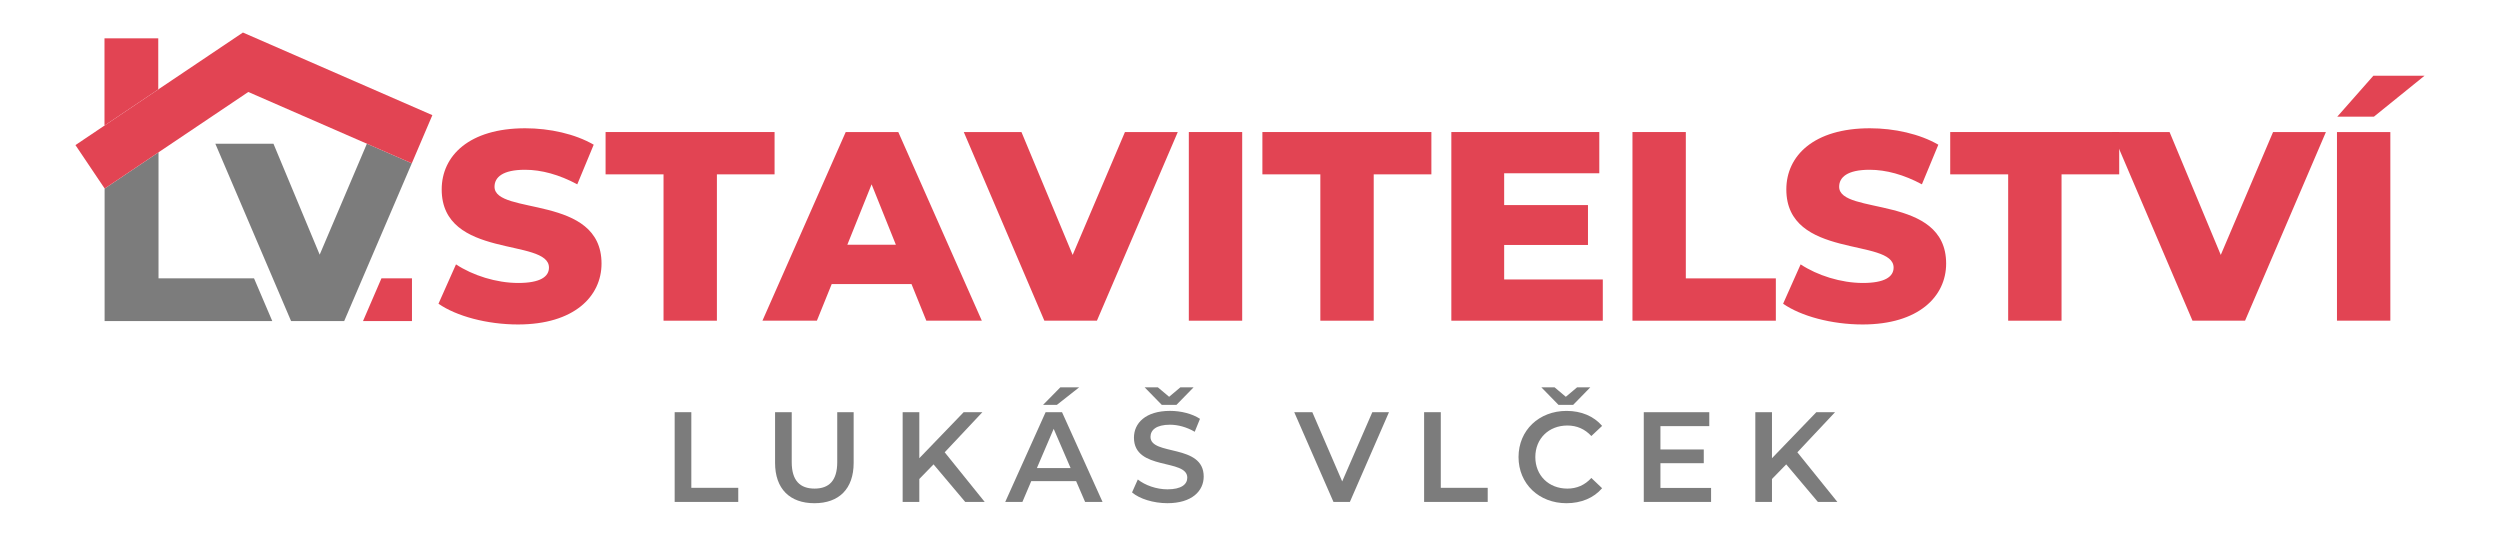
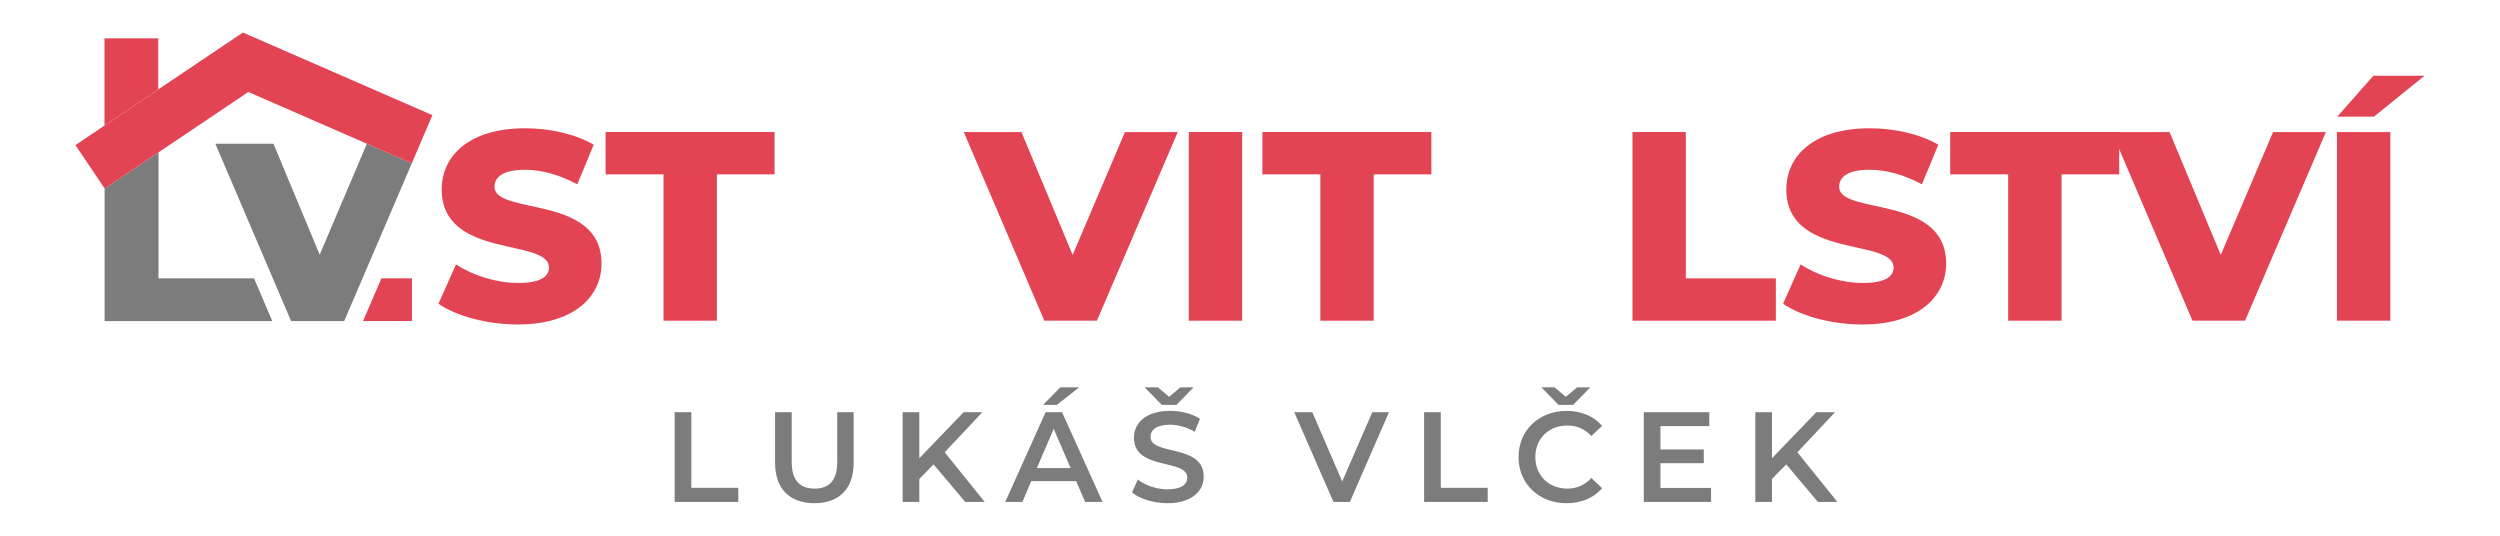
<svg xmlns="http://www.w3.org/2000/svg" id="Vrstva_1" data-name="Vrstva 1" viewBox="0 0 1320.47 282.96">
  <defs>
    <style>
      .cls-1 {
        fill: #7c7c7c;
      }

      .cls-2 {
        fill: #e24453;
      }
    </style>
  </defs>
  <g>
    <path class="cls-1" d="M356.35,217.71h8.8v39.95h24.79v7.45h-33.59v-47.4Z" />
    <path class="cls-1" d="M409.38,244.46v-26.75h8.8v26.41c0,9.75,4.4,13.95,12.05,13.95s11.99-4.2,11.99-13.95v-26.41h8.67v26.75c0,13.81-7.79,21.33-20.72,21.33s-20.79-7.52-20.79-21.33Z" />
    <path class="cls-1" d="M493.09,245.27l-7.52,7.72v12.12h-8.8v-47.4h8.8v24.31l23.43-24.31h9.89l-19.91,21.19,21.12,26.2h-10.29l-16.73-19.84Z" />
    <path class="cls-1" d="M568.39,254.14h-23.7l-4.67,10.97h-9.07l21.33-47.4h8.67l21.4,47.4h-9.21l-4.74-10.97ZM565.48,247.23l-8.94-20.72-8.87,20.72h17.81ZM558.24,213.85h-7.31l9.14-9.28h9.95l-11.78,9.28Z" />
    <path class="cls-1" d="M635.78,251.7c0,7.58-6.16,14.08-19.16,14.08-7.38,0-14.76-2.3-18.69-5.69l3.05-6.84c3.79,3.05,9.82,5.21,15.64,5.21,7.38,0,10.49-2.64,10.49-6.16,0-10.22-28.17-3.52-28.17-21.13,0-7.65,6.1-14.15,19.1-14.15,5.69,0,11.65,1.49,15.78,4.2l-2.78,6.84c-4.27-2.51-8.94-3.73-13.07-3.73-7.31,0-10.29,2.84-10.29,6.43,0,10.09,28.1,3.52,28.1,20.92ZM613.64,213.85l-9.07-9.28h6.98l5.96,5.01,5.96-5.01h6.98l-9.07,9.28h-7.72Z" />
    <path class="cls-1" d="M733.64,217.71l-20.65,47.4h-8.67l-20.72-47.4h9.55l15.78,36.57,15.91-36.57h8.8Z" />
    <path class="cls-1" d="M752.21,217.71h8.8v39.95h24.78v7.45h-33.59v-47.4Z" />
    <path class="cls-1" d="M840.52,252.45l5.69,5.42c-4.4,5.14-11.04,7.92-18.82,7.92-14.49,0-25.32-10.22-25.32-24.38s10.84-24.38,25.39-24.38c7.72,0,14.36,2.78,18.76,7.92l-5.69,5.35c-3.45-3.73-7.72-5.55-12.66-5.55-9.82,0-16.93,6.91-16.93,16.66s7.11,16.66,16.93,16.66c4.94,0,9.21-1.83,12.66-5.62ZM823.18,213.85l-9.07-9.28h6.98l5.96,5.01,5.96-5.01h6.98l-9.07,9.28h-7.72Z" />
    <path class="cls-1" d="M903.77,257.73v7.38h-35.55v-47.4h34.6v7.38h-25.8v12.32h22.89v7.24h-22.89v13.07h26.74Z" />
    <path class="cls-1" d="M943.46,245.27l-7.52,7.72v12.12h-8.8v-47.4h8.8v24.31l23.43-24.31h9.89l-19.91,21.19,21.12,26.2h-10.29l-16.73-19.84Z" />
  </g>
  <g>
    <g>
      <polygon class="cls-2" points="217.6 147.02 201.47 147.02 191.73 169.6 217.6 169.6 217.6 147.02" />
      <polygon class="cls-2" points="83.59 20.26 55.19 20.26 55.19 66.32 83.59 47.23 83.59 20.26" />
      <polyline class="cls-1" points="217.51 86.26 193.82 75.92 193.78 75.92 168.85 134.51 144.44 75.92 113.74 75.92 153.75 169.6 181.79 169.6" />
      <polygon class="cls-1" points="55.28 99.58 55.25 99.54 55.25 169.6 143.82 169.6 134.18 147.02 83.73 147.02 83.73 80.46 55.28 99.58" />
      <polygon class="cls-2" points="55.28 99.58 39.85 76.63 128.31 17.18 228.37 60.82 217.51 86.26 131.15 48.58 55.28 99.58" />
    </g>
    <g>
      <path class="cls-2" d="M231.6,160.42l9.25-20.78c8.83,5.84,21.35,9.82,32.88,9.82s16.23-3.27,16.23-8.12c0-15.8-56.66-4.27-56.66-41.28,0-17.8,14.52-32.31,44.13-32.31,12.95,0,26.34,2.99,36.16,8.68l-8.68,20.93c-9.54-5.13-18.93-7.69-27.62-7.69-11.82,0-16.09,3.98-16.09,8.97,0,15.23,56.52,3.84,56.52,40.57,0,17.37-14.52,32.17-44.13,32.17-16.37,0-32.6-4.41-41.99-10.96Z" />
      <path class="cls-2" d="M350.47,92.09h-30.61v-22.35h89.26v22.35h-30.46v77.3h-28.19v-77.3Z" />
-       <path class="cls-2" d="M481.44,150.03h-42.14l-7.83,19.36h-28.76l43.99-99.65h27.76l44.13,99.65h-29.32l-7.83-19.36ZM473.18,129.25l-12.81-31.89-12.81,31.89h25.62Z" />
      <path class="cls-2" d="M622.09,69.74l-42.71,99.65h-27.76l-42.56-99.65h30.46l27.05,64.91,27.62-64.91h27.9Z" />
      <path class="cls-2" d="M627.92,69.74h28.19v99.65h-28.19v-99.65Z" />
      <path class="cls-2" d="M697.39,92.09h-30.61v-22.35h89.26v22.35h-30.46v77.3h-28.19v-77.3Z" />
-       <path class="cls-2" d="M846.58,147.61v21.78h-80v-99.65h78.15v21.78h-50.25v16.8h44.27v21.07h-44.27v18.22h52.1Z" />
      <path class="cls-2" d="M862.24,69.74h28.19v77.3h47.55v22.35h-75.73v-99.65Z" />
      <path class="cls-2" d="M941.82,160.42l9.25-20.78c8.82,5.84,21.35,9.82,32.88,9.82s16.23-3.27,16.23-8.12c0-15.8-56.66-4.27-56.66-41.28,0-17.8,14.52-32.31,44.13-32.31,12.95,0,26.34,2.99,36.16,8.68l-8.68,20.93c-9.54-5.13-18.93-7.69-27.62-7.69-11.81,0-16.09,3.98-16.09,8.97,0,15.23,56.51,3.84,56.51,40.57,0,17.37-14.52,32.17-44.13,32.17-16.37,0-32.6-4.41-41.99-10.96Z" />
      <path class="cls-2" d="M1060.68,92.09h-30.6v-22.35h89.26v22.35h-30.46v77.3h-28.19v-77.3Z" />
      <path class="cls-2" d="M1228.52,69.74l-42.71,99.65h-27.76l-42.57-99.65h30.46l27.05,64.91,27.62-64.91h27.9Z" />
      <path class="cls-2" d="M1234.36,69.74h28.19v99.65h-28.19v-99.65ZM1253.58,39.99h27.05l-26.76,21.64h-19.36l19.08-21.64Z" />
    </g>
  </g>
</svg>